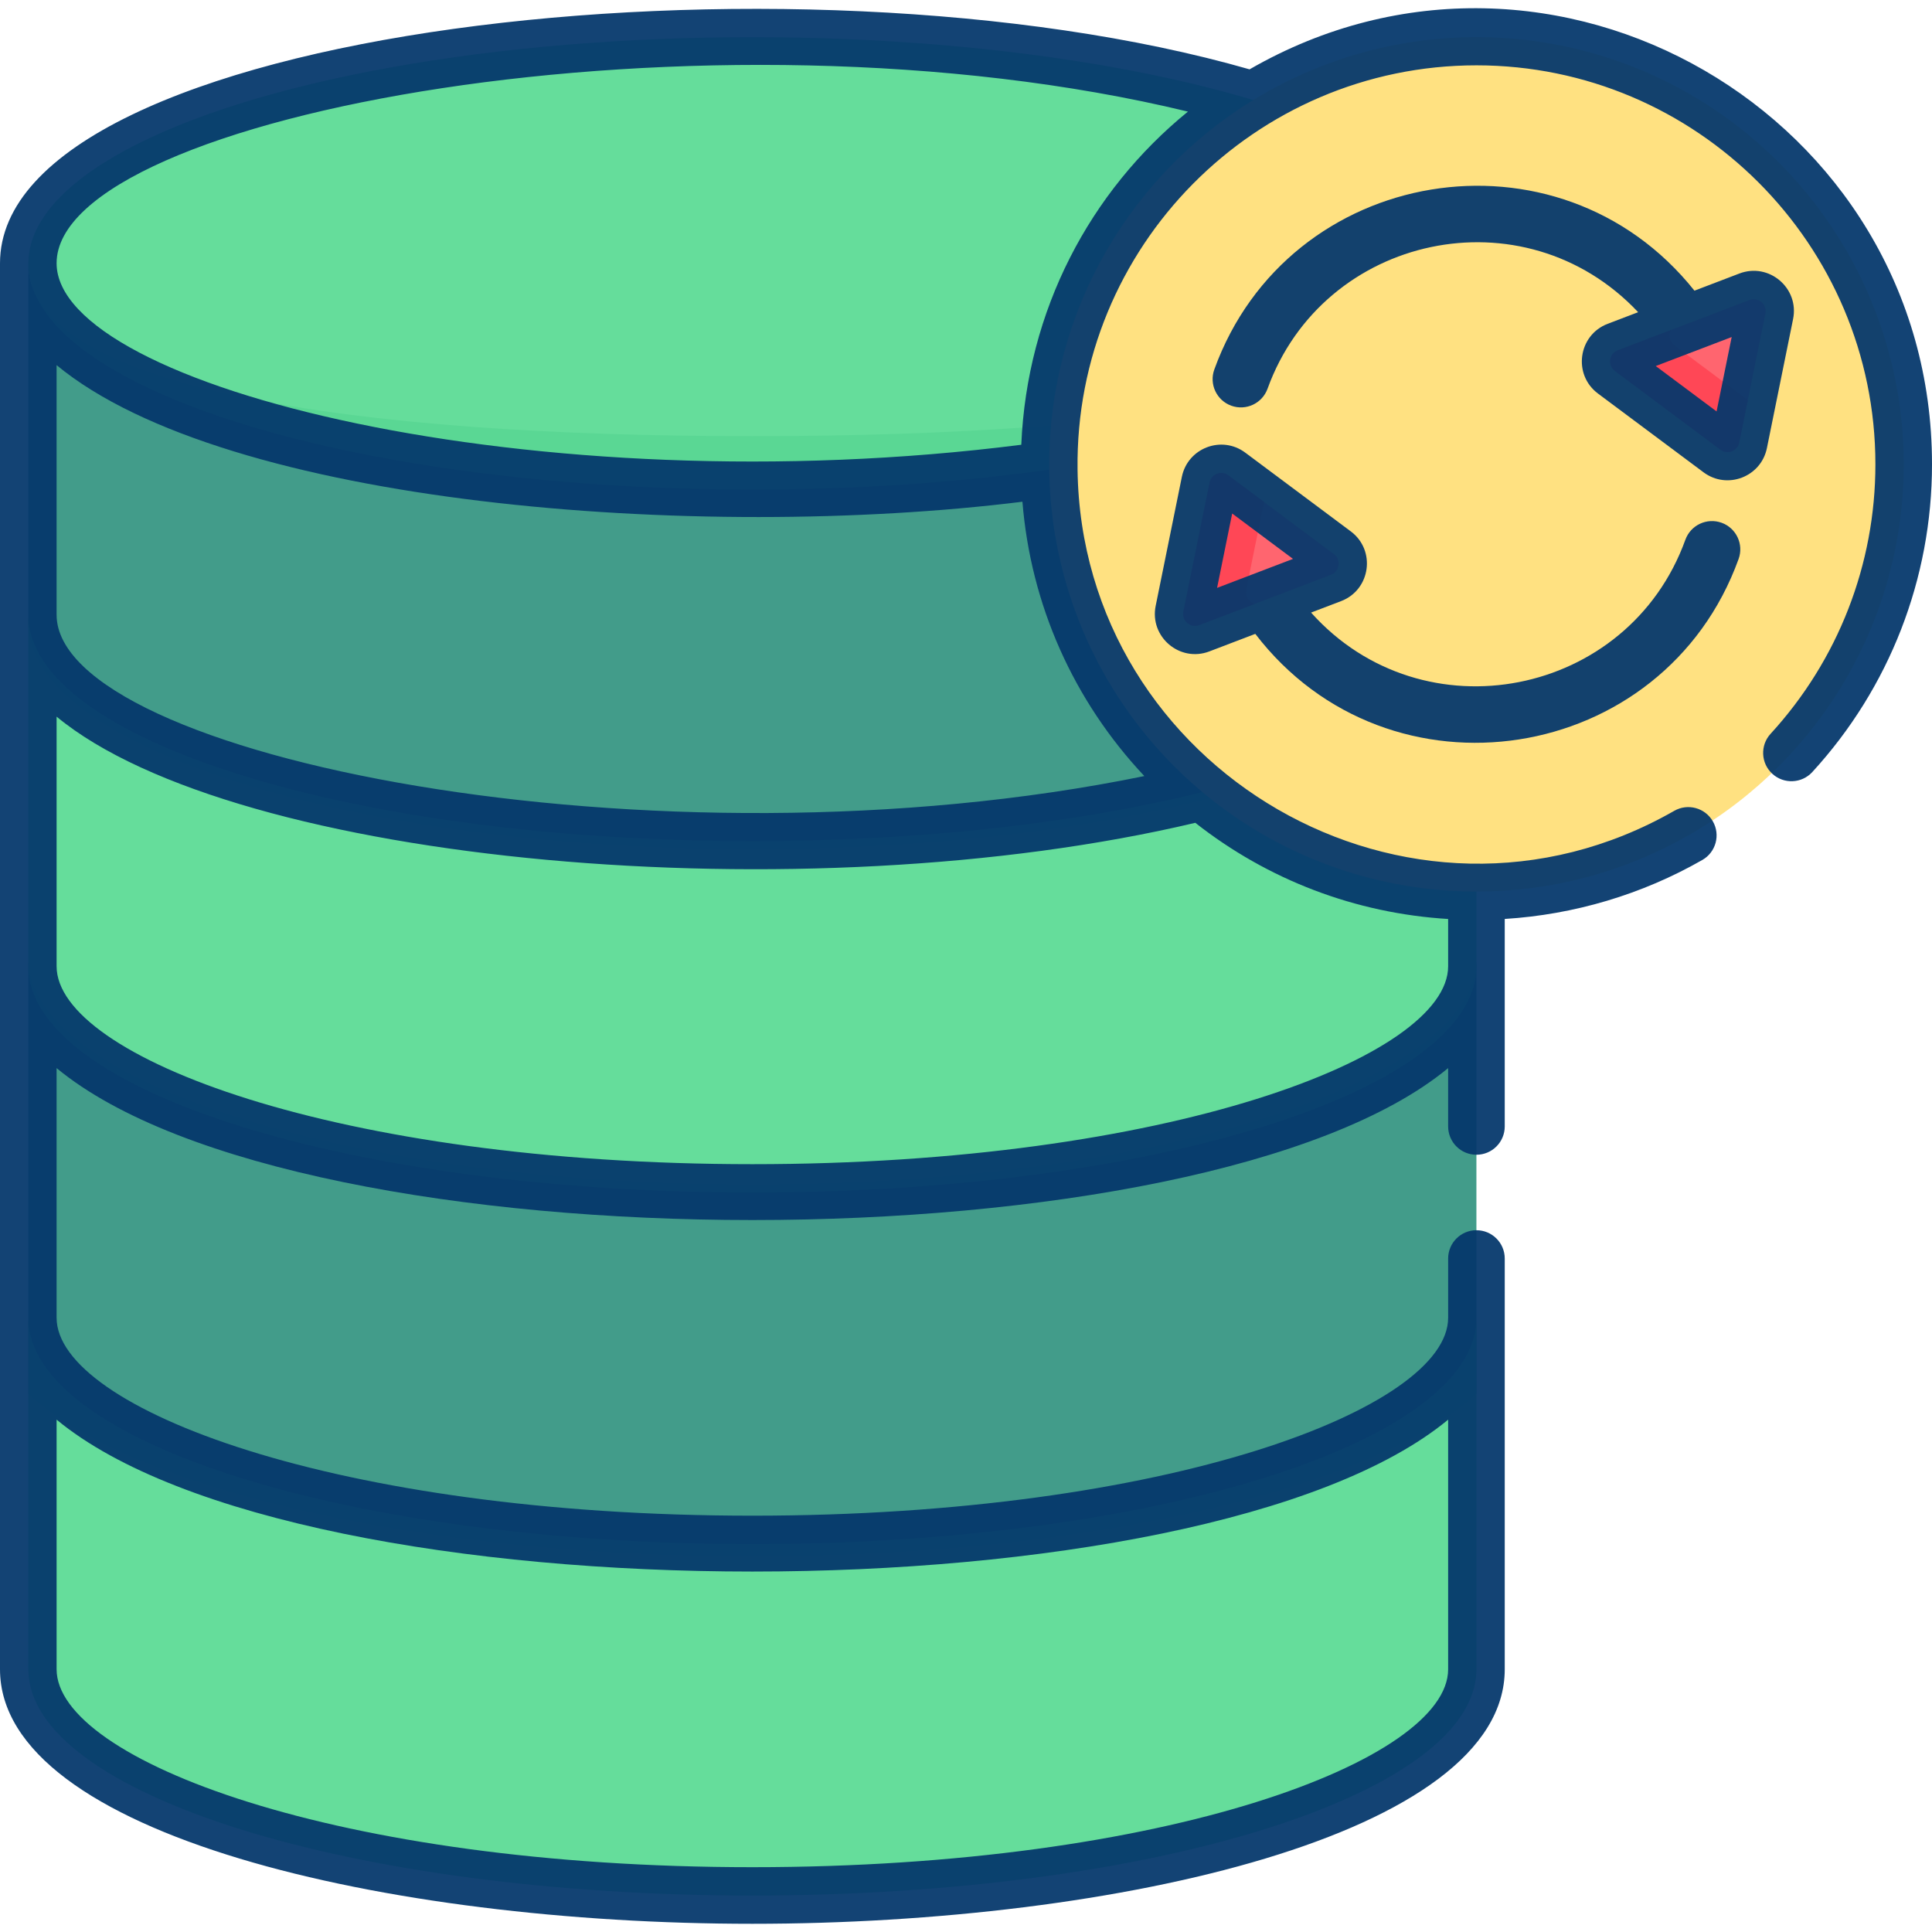
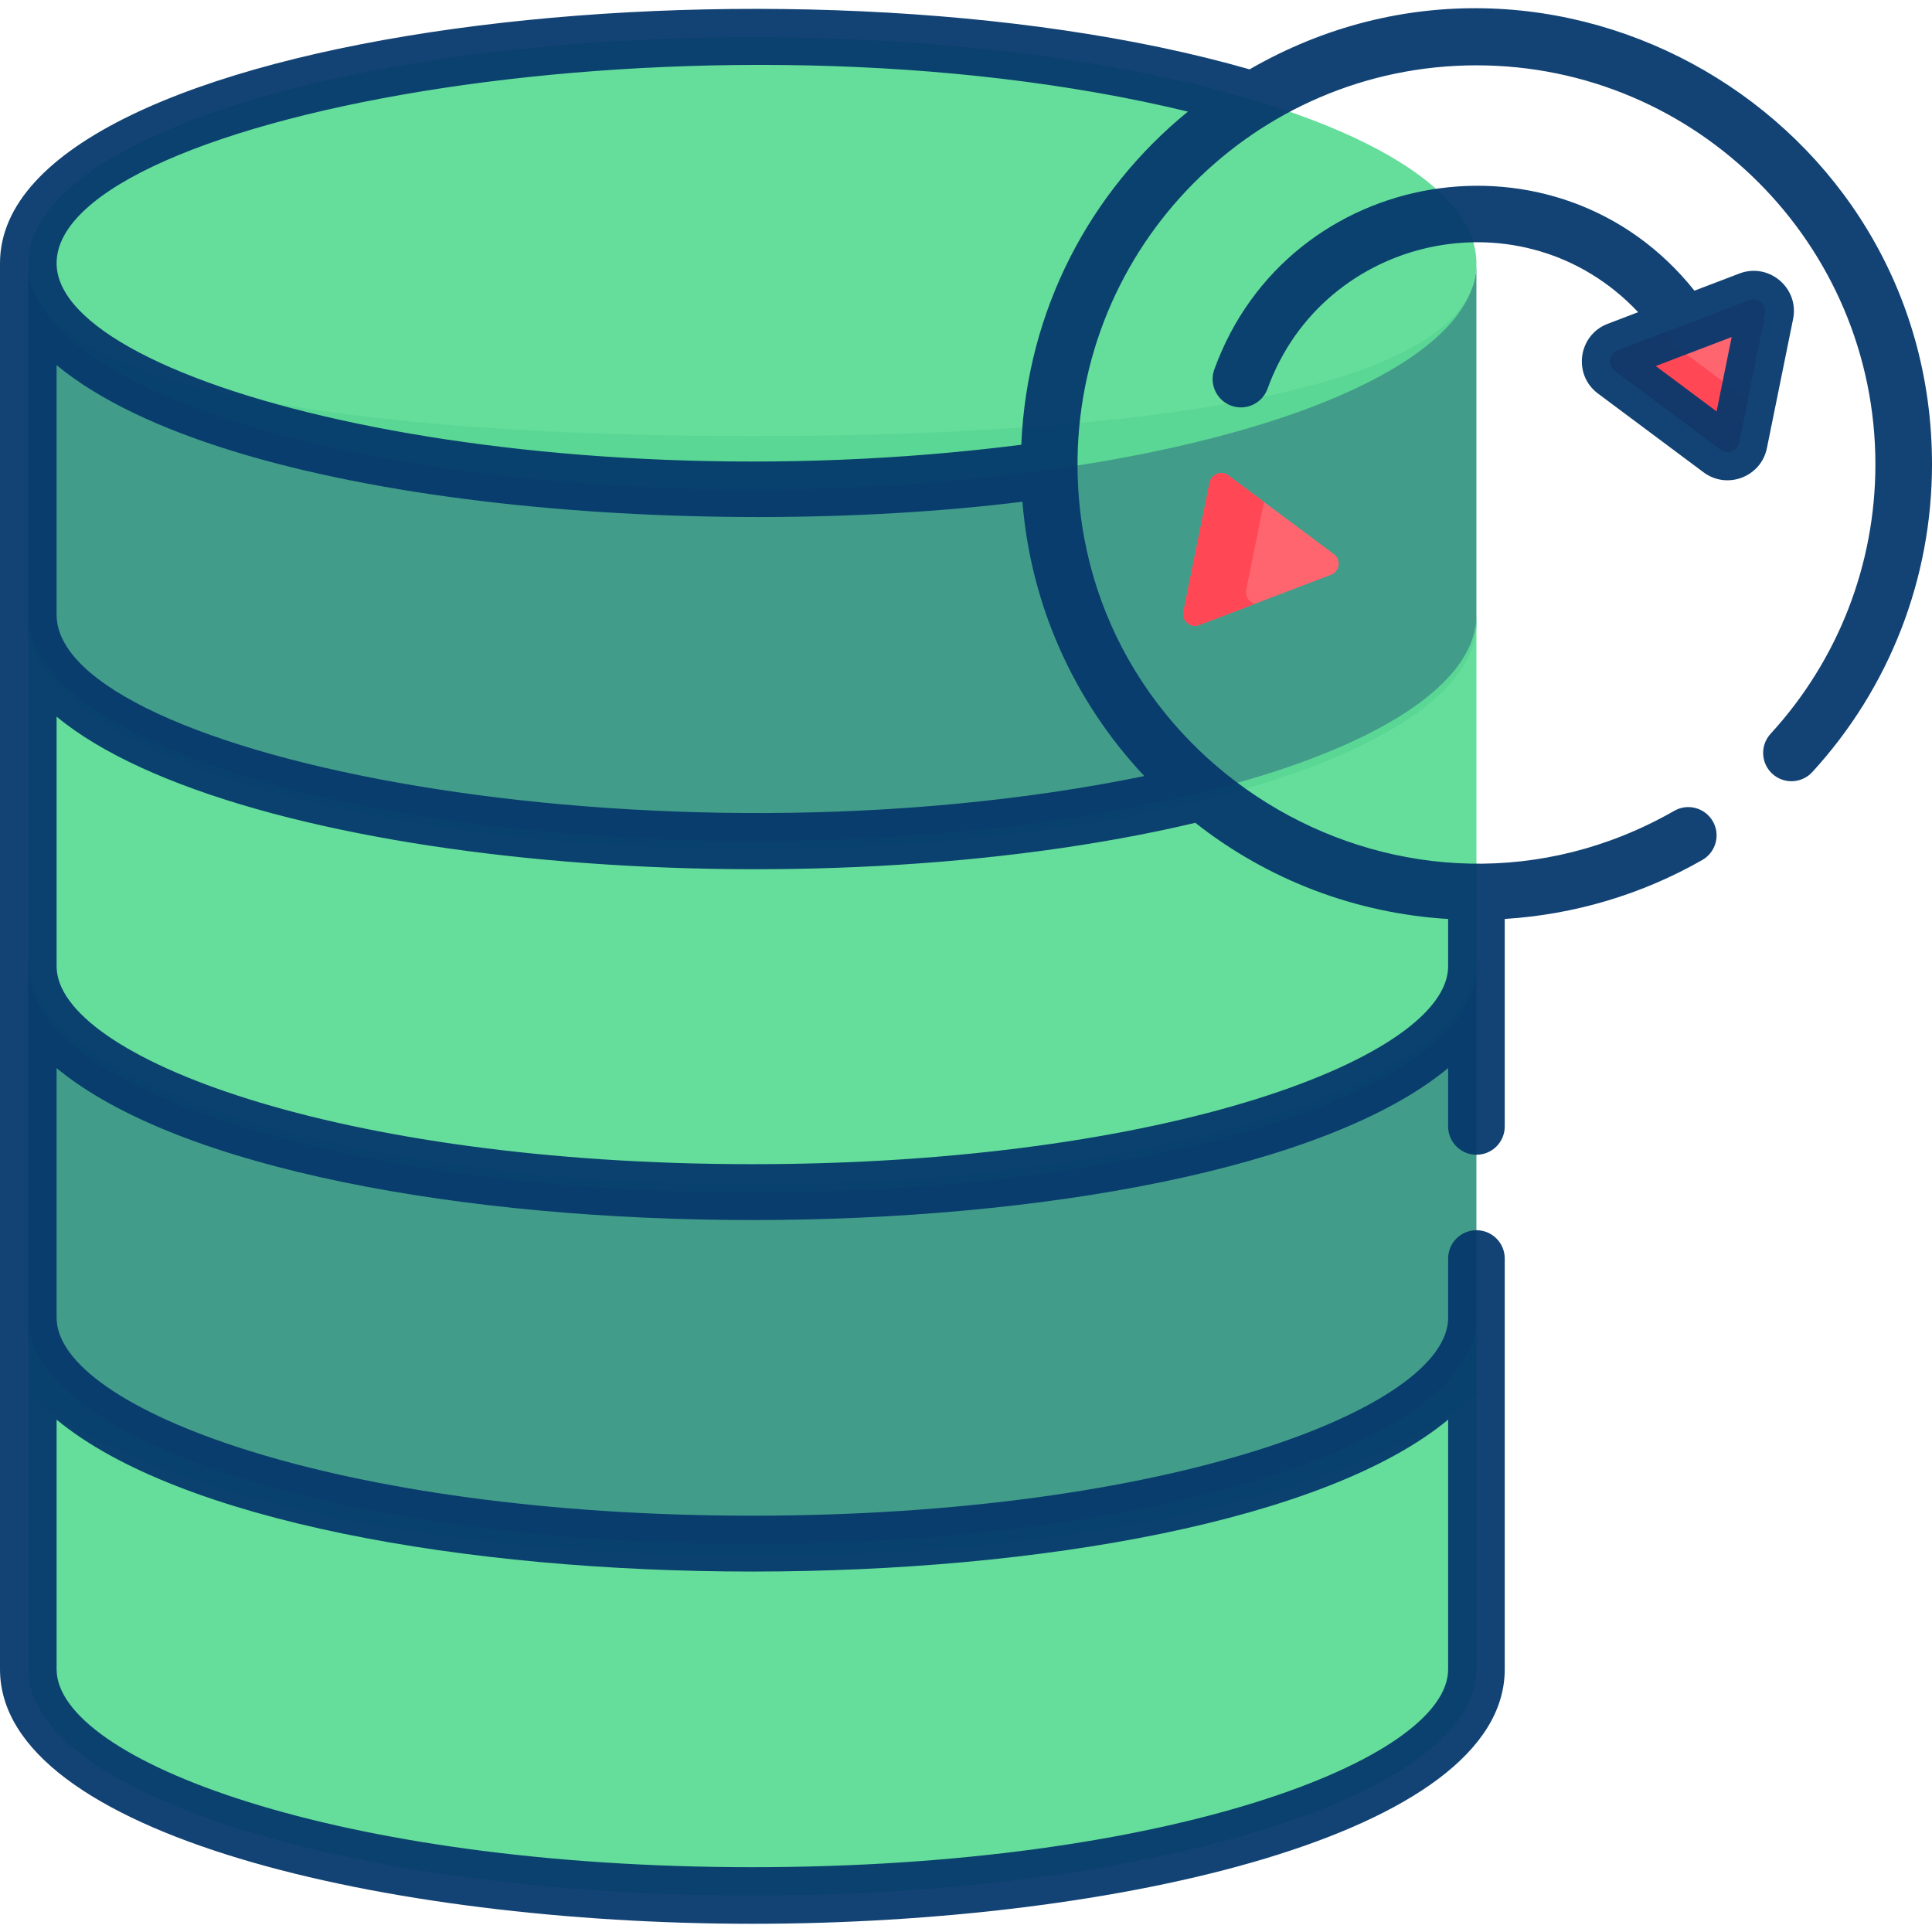
<svg xmlns="http://www.w3.org/2000/svg" xmlns:ns1="http://sodipodi.sourceforge.net/DTD/sodipodi-0.dtd" xmlns:ns2="http://www.inkscape.org/namespaces/inkscape" id="Layer_1" enable-background="new 0 0 512.004 512.004" height="512" viewBox="0 0 512.004 512.004" width="512" version="1.1" ns1:docname="backup.svg" ns2:version="1.0.2 (e86c870879, 2021-01-15, custom)">
  <defs id="defs51" />
  <ns1:namedview pagecolor="#ffffff" bordercolor="#666666" borderopacity="1" objecttolerance="10" gridtolerance="10" guidetolerance="10" ns2:pageopacity="0" ns2:pageshadow="2" ns2:window-width="1485" ns2:window-height="1075" id="namedview49" showgrid="false" ns2:zoom="0.984375" ns2:cx="273.91997" ns2:cy="258.5834" ns2:window-x="0" ns2:window-y="0" ns2:window-maximized="0" ns2:current-layer="Layer_1" />
  <path d="M 199.39,313.864 C 93.419,313.864 7.512,287.024 7.512,253.915 v 115.481 c 26.932,25.039 102.661,43.076 191.878,43.076 89.217,0 164.946,-18.037 191.878,-43.076 V 253.915 c 0,33.109 -85.906,59.949 -191.878,59.949 z" fill="#80b4fb" id="path2" style="fill:#379683;fill-opacity:0.941" />
  <path d="M 199.39,115.584 C 93.419,115.584 7.512,102.906 7.512,69.797 v 95.327 c 0,33.108 85.907,59.948 191.878,59.948 105.971,0 191.878,-26.84 191.878,-59.948 V 69.797 c 0,33.109 -85.906,45.787 -191.878,45.787 z" fill="#80b4fb" id="path6" style="fill:#379683;fill-opacity:0.941" />
  <path d="M 199.39,409.191 C 93.419,409.191 7.512,382.351 7.512,349.242 v 93.149 c 0,33.109 85.907,59.948 191.878,59.948 105.971,0 191.878,-26.839 191.878,-59.948 v -93.149 c 0,33.109 -85.906,59.949 -191.878,59.949 z" fill="#9dc6fb" id="path10" style="fill:#5cdb95;fill-opacity:0.941" />
  <path d="M 199.39,222.894 C 93.419,222.894 7.512,196.054 7.512,162.946 v 93.148 c 0,33.109 85.907,59.949 191.878,59.949 105.971,0 191.878,-26.84 191.878,-59.949 v -93.148 c 0,33.108 -85.906,59.948 -191.878,59.948 z" fill="#9dc6fb" id="path14" style="fill:#5cdb95;fill-opacity:0.941" />
  <ellipse cx="199.39" cy="69.797" fill="#b1d7fb" rx="191.878" ry="59.948" id="ellipse18" style="fill:#5cdb95;fill-opacity:0.941" />
-   <circle cx="391.281" cy="123.059" fill="#ffe181" r="113.227" id="circle22" />
  <path d="m 455.942,119.167 -27.97,-20.868 c -1.988,-1.483 -1.558,-4.576 0.759,-5.46 l 34.912,-13.332 c 2.317,-0.885 4.699,1.134 4.205,3.565 l -6.941,34.199 c -0.46,2.262 -3.116,3.276 -4.965,1.896 z" fill="#ff656f" id="path26" />
  <path d="m 325.53,125.985 27.97,20.868 c 1.988,1.483 1.558,4.576 -0.759,5.46 l -34.912,13.332 c -2.317,0.885 -4.699,-1.134 -4.205,-3.565 l 6.941,-34.199 c 0.46,-2.262 3.116,-3.276 4.965,-1.896 z" fill="#ff656f" id="path28" />
  <g fill="#ff4756" id="g34">
    <path d="m 443.68,91.466 c -1.337,-0.997 -1.558,-2.712 -0.869,-4.004 l -14.08,5.377 c -2.317,0.885 -2.747,3.977 -0.759,5.46 l 27.97,20.868 c 1.849,1.38 4.506,0.365 4.965,-1.896 l 2.283,-11.25 z" id="path30" />
    <path d="m 330.249,156.33 4.728,-23.297 -9.447,-7.049 c -1.849,-1.38 -4.505,-0.365 -4.965,1.896 l -6.941,34.2 c -0.494,2.43 1.888,4.449 4.205,3.565 l 14.756,-5.635 c -1.541,-0.382 -2.693,-1.92 -2.336,-3.68 z" id="path32" />
  </g>
  <g id="g44" style="fill:#05386b;fill-opacity:0.941">
    <path d="m 475.192,84.548 c 1.669,-8.208 -6.391,-15.053 -14.23,-12.065 L 449.05,77.032 C 413.043,31.848 341.38,43.809 321.808,97.916 c -1.409,3.895 0.606,8.194 4.502,9.604 3.892,1.409 8.194,-0.605 9.604,-4.502 14.809,-40.938 67.968,-52.419 98.214,-20.287 l -8.076,3.084 c -7.827,2.988 -9.288,13.466 -2.569,18.479 l 27.97,20.868 c 0,10e-4 0.001,10e-4 0.001,10e-4 6.266,4.672 15.246,1.227 16.8,-6.415 z m -20.275,24.484 -16.121,-12.028 20.122,-7.684 z" id="path38" style="fill:#05386b;fill-opacity:0.941" />
-     <path d="m 456.246,138.538 c -3.895,-1.405 -8.194,0.608 -9.602,4.506 -15.058,41.686 -69.511,52.466 -99.192,19.297 l 7.957,-3.039 c 7.824,-2.988 9.29,-13.466 2.569,-18.478 -0.001,0 -27.972,-20.871 -27.973,-20.871 -6.259,-4.67 -15.246,-1.227 -16.798,6.417 l -6.94,34.197 c -1.669,8.212 6.401,15.057 14.23,12.066 l 12.171,-4.648 c 35.49,46.324 108.318,34.871 128.083,-19.847 1.408,-3.893 -0.609,-8.192 -4.505,-9.6 z m -133.704,17.26 4.001,-19.713 16.121,12.028 z" id="path40" style="fill:#05386b;fill-opacity:0.941" />
    <path d="M 331.154,18.376 C 210.262,-16.296 0,7.31 0,69.764 v 372.613 c 0,43.812 102.729,67.451 199.388,67.451 96.659,0 199.388,-23.64 199.388,-67.451 0,-16.035 0,-94.465 0,-108.854 0,-4.143 -3.357,-7.5 -7.5,-7.5 -4.143,0 -7.5,3.357 -7.5,7.5 v 15.701 c 0,23.974 -74.305,52.451 -184.388,52.451 C 89.308,401.675 15,373.198 15,349.224 v -66.162 c 64.9,53.697 303.901,53.676 368.775,0 v 15.461 c 0,4.143 3.357,7.5 7.5,7.5 4.143,0 7.5,-3.357 7.5,-7.5 0,-10.906 0,-43.486 0,-54.99 18.418,-1.145 36.384,-6.488 52.368,-15.633 3.595,-2.057 4.842,-6.639 2.785,-10.234 -2.057,-3.595 -6.639,-4.843 -10.234,-2.785 -70.12,40.117 -157.136,-10.832 -158.13,-90.493 -0.738,-58.965 47.016,-107.075 105.711,-107.075 58.299,0 105.729,47.43 105.729,105.729 0,26.521 -9.865,51.886 -27.777,71.423 -2.799,3.053 -2.594,7.798 0.46,10.597 3.052,2.799 7.796,2.593 10.597,-0.46 20.455,-22.312 31.721,-51.276 31.721,-81.56 C 512.004,30.474 411.366,-27.879 331.154,18.376 Z m 52.621,357.851 v 66.15 c 0,23.974 -74.305,52.451 -184.388,52.451 C 89.308,494.829 15,466.351 15,442.377 v -66.15 c 64.903,53.677 303.887,53.665 368.775,0 z M 316.772,218.055 c 19.225,15.133 42.452,23.991 67.003,25.487 v 12.528 c 0,23.979 -74.324,52.452 -184.388,52.452 C 89.324,308.523 15,280.049 15,256.071 v -66.149 c 47.391,39.194 198.344,52.611 301.772,28.133 z M 303.261,205.666 C 173.779,232.231 15,200.372 15,162.918 V 96.767 c 44.868,37.122 170.047,46.849 255.956,36.197 2.2,27.248 13.491,52.69 32.305,72.702 z M 270.655,117.865 C 142.272,134.218 15,102.579 15,69.764 15,30.343 187.624,-1.172 314.817,29.576 288.771,50.789 272.162,82.291 270.655,117.865 Z" id="path42" style="fill:#05386b;fill-opacity:0.941" />
  </g>
</svg>